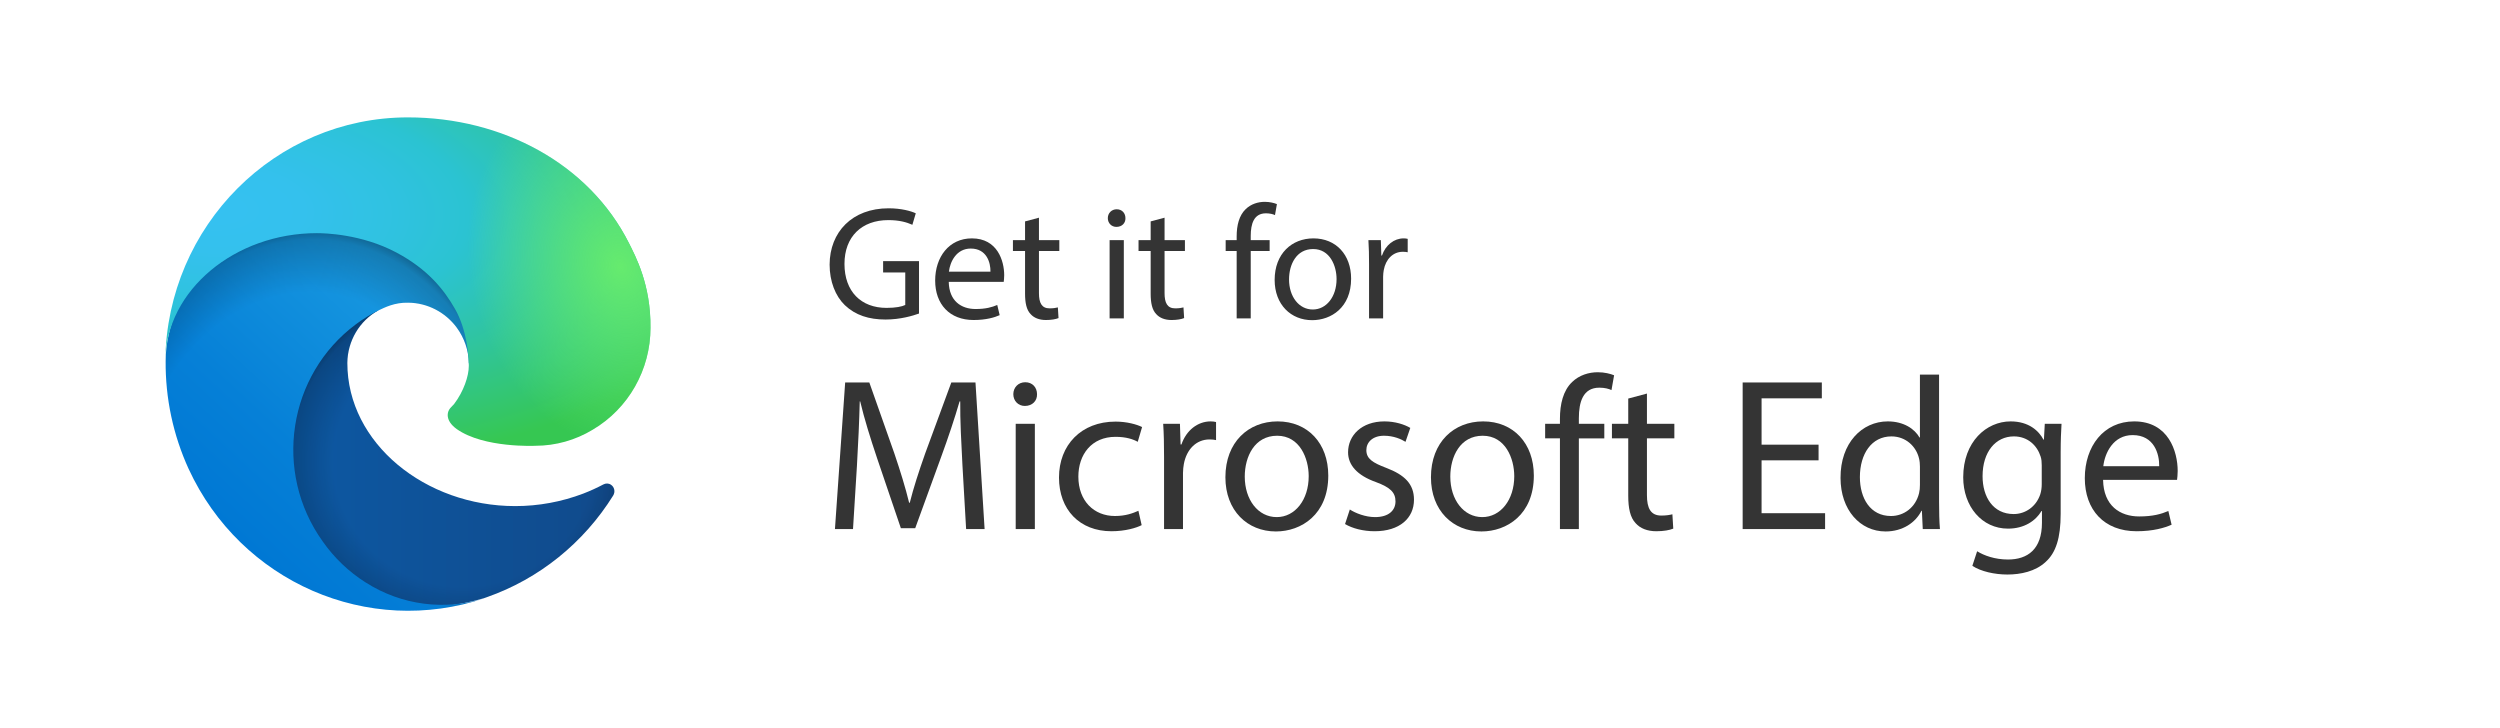
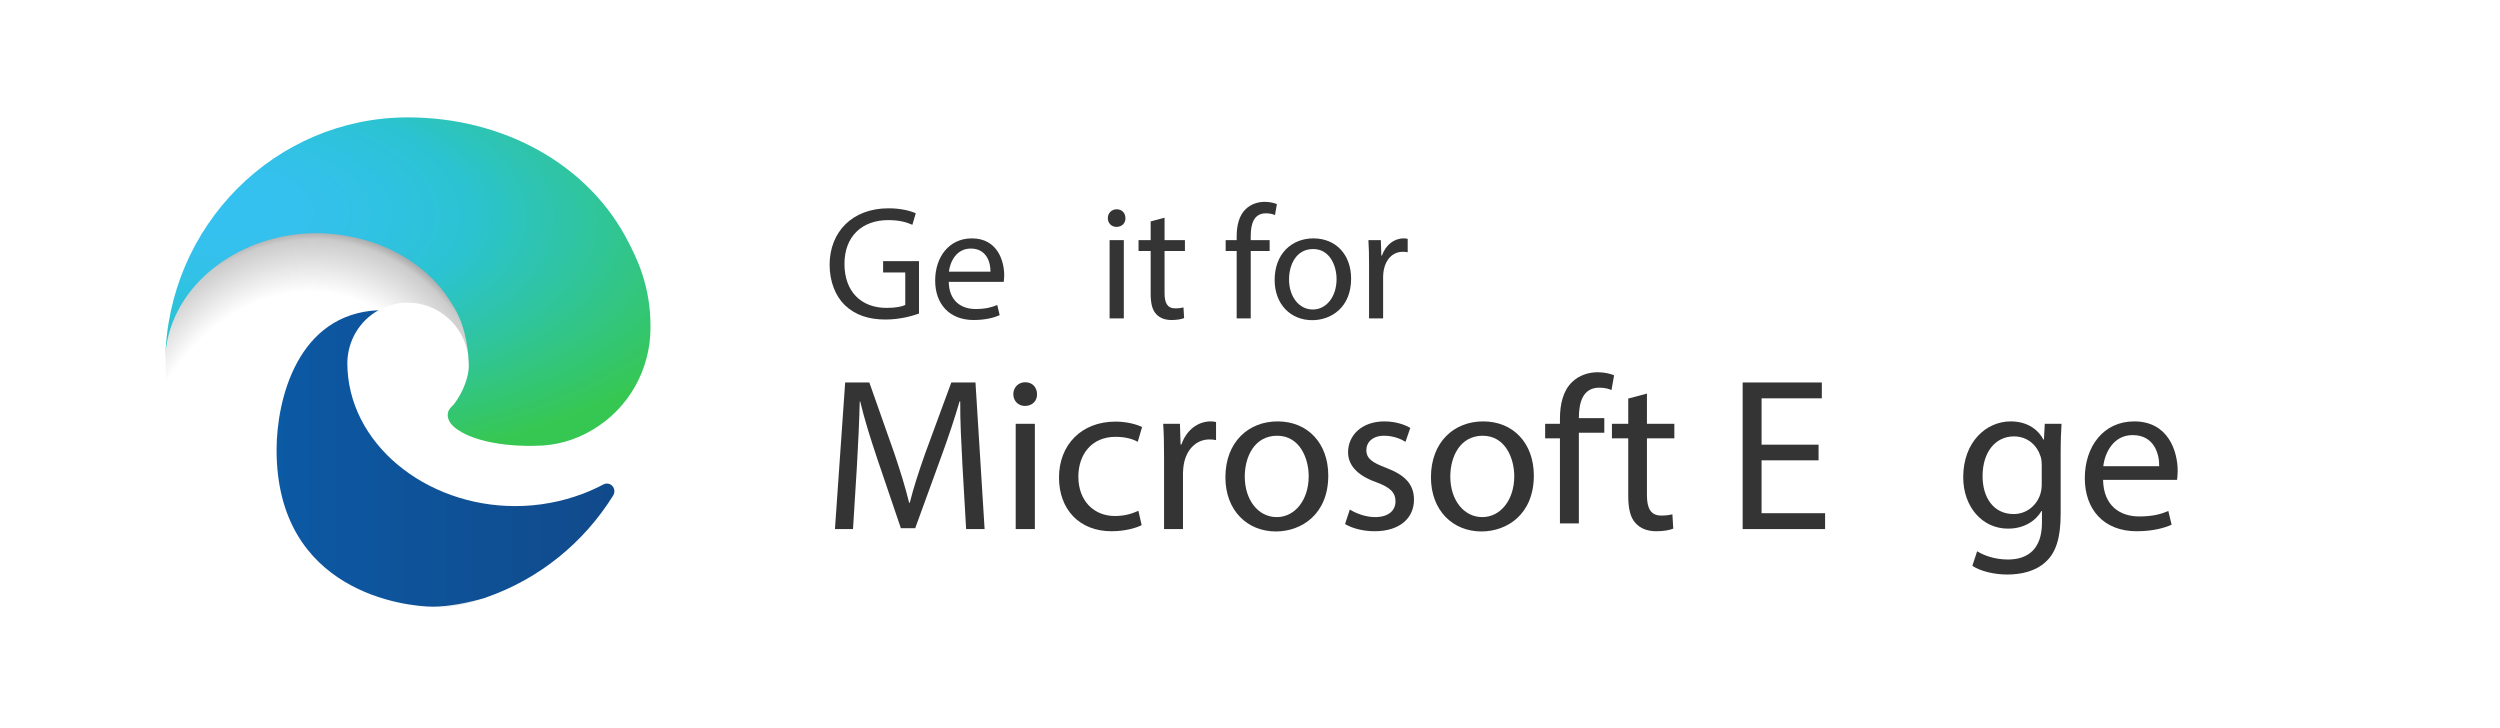
<svg xmlns="http://www.w3.org/2000/svg" width="100%" height="100%" viewBox="0 0 206 60" version="1.1" xml:space="preserve" style="fill-rule:evenodd;clip-rule:evenodd;stroke-linejoin:round;stroke-miterlimit:2;">
  <g>
    <path d="M49.71,39.922c-0.53,0.28 -1.08,0.53 -1.65,0.75c-1.79,0.68 -3.69,1.03 -5.61,1.03c-7.39,-0 -13.83,-5.17 -13.83,-11.8c0.02,-1.81 1,-3.47 2.57,-4.34c-6.68,0.29 -8.4,7.37 -8.4,11.51c0,11.73 10.63,12.92 12.92,12.92c1.24,-0 3.1,-0.37 4.22,-0.72l0.2,-0.07c4.3,-1.51 7.97,-4.47 10.4,-8.38c0.18,-0.3 0.1,-0.69 -0.19,-0.88c-0.19,-0.13 -0.43,-0.13 -0.63,-0.02Z" style="fill:url(#_Linear1);fill-rule:nonzero;" />
-     <path d="M49.71,39.922c-0.53,0.28 -1.08,0.53 -1.65,0.75c-1.79,0.68 -3.69,1.03 -5.61,1.03c-7.39,-0 -13.83,-5.17 -13.83,-11.8c0.02,-1.81 1,-3.47 2.57,-4.34c-6.68,0.29 -8.4,7.37 -8.4,11.51c0,11.73 10.63,12.92 12.92,12.92c1.24,-0 3.1,-0.37 4.22,-0.72l0.2,-0.07c4.3,-1.51 7.97,-4.47 10.4,-8.38c0.18,-0.3 0.1,-0.69 -0.19,-0.88c-0.19,-0.13 -0.43,-0.13 -0.63,-0.02Z" style="fill:url(#_Radial2);fill-rule:nonzero;" />
-     <path d="M30.14,48.002c-1.39,-0.88 -2.6,-2.03 -3.55,-3.39c-4.1,-5.72 -2.87,-13.73 2.75,-17.9c0.59,-0.44 1.21,-0.82 1.86,-1.14c0.49,-0.23 1.32,-0.66 2.43,-0.63c1.58,0.01 3.07,0.78 4.01,2.06c0.63,0.86 0.98,1.89 0.99,2.96c0,-0.03 3.82,-12.64 -12.49,-12.64c-6.86,-0 -12.49,6.61 -12.49,12.42c-0.03,3.07 0.62,6.11 1.89,8.89c4.3,9.33 14.8,13.91 24.42,10.65c-3.29,1.06 -6.88,0.59 -9.8,-1.27l-0.02,-0.01Z" style="fill:url(#_Linear3);fill-rule:nonzero;" />
    <path d="M30.14,48.002c-1.39,-0.88 -2.6,-2.03 -3.55,-3.39c-4.1,-5.72 -2.87,-13.73 2.75,-17.9c0.59,-0.44 1.21,-0.82 1.86,-1.14c0.49,-0.23 1.32,-0.66 2.43,-0.63c1.58,0.01 3.07,0.78 4.01,2.06c0.63,0.86 0.98,1.89 0.99,2.96c0,-0.03 3.82,-12.64 -12.49,-12.64c-6.86,-0 -12.49,6.61 -12.49,12.42c-0.03,3.07 0.62,6.11 1.89,8.89c4.3,9.33 14.8,13.91 24.42,10.65c-3.29,1.06 -6.88,0.59 -9.8,-1.27l-0.02,-0.01Z" style="fill:url(#_Radial4);fill-rule:nonzero;" />
    <path d="M37.41,33.302c-0.13,0.17 -0.52,0.4 -0.52,0.9c-0,0.41 0.27,0.81 0.74,1.15c2.25,1.59 6.48,1.38 6.49,1.38c1.66,-0 3.3,-0.46 4.73,-1.33c2.94,-1.74 4.75,-4.94 4.75,-8.39c0.04,-3.56 -1.25,-5.92 -1.77,-6.97c-3.31,-6.58 -10.45,-10.37 -18.22,-10.37c-10.93,-0 -19.84,8.92 -19.99,20.03c0.07,-5.8 5.75,-10.49 12.49,-10.49c0.55,-0 3.66,0.05 6.56,1.6c2.55,1.36 3.89,3.01 4.82,4.64c0.97,1.69 1.14,3.83 1.14,4.69c-0,0.86 -0.43,2.12 -1.22,3.16Z" style="fill:url(#_Radial5);fill-rule:nonzero;" />
-     <path d="M37.41,33.302c-0.13,0.17 -0.52,0.4 -0.52,0.9c-0,0.41 0.27,0.81 0.74,1.15c2.25,1.59 6.48,1.38 6.49,1.38c1.66,-0 3.3,-0.46 4.73,-1.33c2.94,-1.74 4.75,-4.94 4.75,-8.39c0.04,-3.56 -1.25,-5.92 -1.77,-6.97c-3.31,-6.58 -10.45,-10.37 -18.22,-10.37c-10.93,-0 -19.84,8.92 -19.99,20.03c0.07,-5.8 5.75,-10.49 12.49,-10.49c0.55,-0 3.66,0.05 6.56,1.6c2.55,1.36 3.89,3.01 4.82,4.64c0.97,1.69 1.14,3.83 1.14,4.69c-0,0.86 -0.43,2.12 -1.22,3.16Z" style="fill:url(#_Radial6);fill-rule:nonzero;" />
    <g>
      <path d="M75.726,25.836c-0.519,0.186 -1.545,0.493 -2.757,0.493c-1.359,-0 -2.478,-0.347 -3.357,-1.186c-0.772,-0.746 -1.252,-1.945 -1.252,-3.343c0.013,-2.678 1.852,-4.636 4.862,-4.636c1.039,0 1.851,0.227 2.238,0.413l-0.28,0.946c-0.48,-0.213 -1.079,-0.386 -1.985,-0.386c-2.184,-0 -3.61,1.358 -3.61,3.609c0,2.278 1.372,3.624 3.464,3.624c0.759,-0 1.279,-0.107 1.545,-0.24l-0,-2.678l-1.825,0l0,-0.932l2.957,-0l0,4.316Z" style="fill:#343434;fill-rule:nonzero;" />
      <path d="M78.177,23.225c0.027,1.585 1.039,2.238 2.211,2.238c0.839,-0 1.346,-0.147 1.785,-0.333l0.2,0.839c-0.413,0.186 -1.119,0.4 -2.145,0.4c-1.984,-0 -3.17,-1.306 -3.17,-3.251c0,-1.944 1.146,-3.476 3.024,-3.476c2.105,-0 2.664,1.851 2.664,3.037c0,0.24 -0.027,0.426 -0.04,0.546l-4.529,-0Zm3.437,-0.839c0.013,-0.746 -0.307,-1.905 -1.625,-1.905c-1.186,-0 -1.705,1.092 -1.799,1.905l3.424,-0Z" style="fill:#343434;fill-rule:nonzero;" />
-       <path d="M85.61,17.937l-0,1.851l1.678,0l0,0.893l-1.678,-0l-0,3.476c-0,0.8 0.226,1.252 0.879,1.252c0.306,0 0.533,-0.039 0.679,-0.079l0.054,0.879c-0.227,0.093 -0.586,0.16 -1.039,0.16c-0.546,-0 -0.986,-0.174 -1.266,-0.493c-0.333,-0.347 -0.453,-0.919 -0.453,-1.679l0,-3.516l-0.999,-0l0,-0.893l0.999,0l0,-1.545l1.146,-0.306Z" style="fill:#343434;fill-rule:nonzero;" />
      <path d="M92.736,17.977c0.014,0.399 -0.279,0.719 -0.746,0.719c-0.413,-0 -0.706,-0.32 -0.706,-0.719c0,-0.413 0.307,-0.733 0.733,-0.733c0.44,0 0.719,0.32 0.719,0.733Zm-1.305,8.258l-0,-6.447l1.172,0l0,6.447l-1.172,0Z" style="fill:#343434;fill-rule:nonzero;" />
      <path d="M95.96,17.937l-0,1.851l1.678,0l0,0.893l-1.678,-0l-0,3.476c-0,0.8 0.226,1.252 0.879,1.252c0.306,0 0.533,-0.039 0.679,-0.079l0.054,0.879c-0.227,0.093 -0.587,0.16 -1.039,0.16c-0.547,-0 -0.986,-0.174 -1.266,-0.493c-0.333,-0.347 -0.453,-0.919 -0.453,-1.679l0,-3.516l-0.999,-0l0,-0.893l0.999,0l0,-1.545l1.146,-0.306Z" style="fill:#343434;fill-rule:nonzero;" />
      <path d="M101.901,26.235l-0,-5.554l-0.906,-0l-0,-0.893l0.906,0l-0,-0.306c-0,-0.906 0.2,-1.732 0.746,-2.251c0.439,-0.427 1.025,-0.6 1.571,-0.6c0.413,0 0.773,0.094 0.999,0.187l-0.159,0.906c-0.174,-0.08 -0.413,-0.147 -0.746,-0.147c-0.999,0 -1.252,0.879 -1.252,1.865l-0,0.346l1.558,0l0,0.893l-1.558,-0l-0,5.554l-1.159,0Z" style="fill:#343434;fill-rule:nonzero;" />
      <path d="M111.332,22.959c-0,2.384 -1.652,3.423 -3.211,3.423c-1.745,-0 -3.09,-1.279 -3.09,-3.317c-0,-2.158 1.412,-3.423 3.197,-3.423c1.851,-0 3.104,1.345 3.104,3.317Zm-5.115,0.066c-0,1.412 0.812,2.478 1.958,2.478c1.119,-0 1.958,-1.053 1.958,-2.505c-0,-1.092 -0.546,-2.477 -1.932,-2.477c-1.385,-0 -1.984,1.279 -1.984,2.504Z" style="fill:#343434;fill-rule:nonzero;" />
      <path d="M112.81,21.8c0,-0.76 -0.013,-1.412 -0.053,-2.012l1.025,0l0.04,1.266l0.054,-0c0.293,-0.866 0.999,-1.412 1.785,-1.412c0.133,-0 0.226,0.013 0.333,0.04l-0,1.105c-0.12,-0.026 -0.24,-0.04 -0.4,-0.04c-0.826,0 -1.412,0.626 -1.572,1.506c-0.026,0.159 -0.053,0.346 -0.053,0.546l-0,3.436l-1.159,0l0,-4.435Z" style="fill:#343434;fill-rule:nonzero;" />
    </g>
    <g>
      <path d="M79.303,38.289c-0.089,-1.684 -0.197,-3.71 -0.179,-5.215l-0.054,-0c-0.412,1.416 -0.914,2.921 -1.523,4.588l-2.133,5.861l-1.183,-0l-1.954,-5.753c-0.573,-1.703 -1.057,-3.263 -1.398,-4.696l-0.036,-0c-0.036,1.505 -0.125,3.531 -0.233,5.341l-0.322,5.18l-1.488,-0l0.842,-12.081l1.99,0l2.061,5.843c0.502,1.488 0.914,2.814 1.219,4.069l0.054,-0c0.304,-1.219 0.735,-2.545 1.272,-4.069l2.151,-5.843l1.99,0l0.752,12.081l-1.523,-0l-0.305,-5.306Z" style="fill:#343434;fill-rule:nonzero;" />
      <path d="M85.451,32.482c0.018,0.538 -0.377,0.968 -1.004,0.968c-0.555,-0 -0.95,-0.43 -0.95,-0.968c0,-0.556 0.412,-0.986 0.986,-0.986c0.591,0 0.968,0.43 0.968,0.986Zm-1.757,11.113l0,-8.675l1.578,-0l-0,8.675l-1.578,-0Z" style="fill:#343434;fill-rule:nonzero;" />
      <path d="M94.072,43.272c-0.412,0.215 -1.326,0.502 -2.491,0.502c-2.617,-0 -4.32,-1.775 -4.32,-4.427c0,-2.671 1.828,-4.607 4.66,-4.607c0.932,0 1.757,0.233 2.187,0.449l-0.359,1.218c-0.376,-0.215 -0.967,-0.412 -1.828,-0.412c-1.989,0 -3.065,1.47 -3.065,3.28c0,2.008 1.291,3.244 3.011,3.244c0.897,0 1.488,-0.233 1.936,-0.43l0.269,1.183Z" style="fill:#343434;fill-rule:nonzero;" />
      <path d="M95.918,37.626c0,-1.021 -0.018,-1.9 -0.072,-2.706l1.381,-0l0.053,1.702l0.072,0c0.394,-1.165 1.344,-1.899 2.402,-1.899c0.179,-0 0.305,0.017 0.448,0.053l-0,1.488c-0.161,-0.036 -0.323,-0.054 -0.538,-0.054c-1.111,0 -1.9,0.843 -2.115,2.026c-0.036,0.215 -0.071,0.466 -0.071,0.734l-0,4.625l-1.56,-0l0,-5.969Z" style="fill:#343434;fill-rule:nonzero;" />
      <path d="M109.45,39.185c0,3.209 -2.222,4.607 -4.319,4.607c-2.348,-0 -4.158,-1.721 -4.158,-4.463c-0,-2.904 1.899,-4.606 4.301,-4.606c2.492,-0 4.176,1.81 4.176,4.462Zm-6.882,0.09c-0,1.9 1.093,3.334 2.635,3.334c1.505,-0 2.634,-1.416 2.634,-3.37c0,-1.469 -0.735,-3.334 -2.599,-3.334c-1.864,0 -2.67,1.721 -2.67,3.37Z" style="fill:#343434;fill-rule:nonzero;" />
      <path d="M111.225,41.982c0.466,0.304 1.29,0.627 2.079,0.627c1.147,-0 1.685,-0.574 1.685,-1.291c-0,-0.752 -0.448,-1.165 -1.613,-1.595c-1.56,-0.555 -2.295,-1.416 -2.295,-2.455c0,-1.398 1.13,-2.545 2.994,-2.545c0.878,-0 1.649,0.25 2.133,0.537l-0.395,1.147c-0.34,-0.215 -0.968,-0.502 -1.774,-0.502c-0.932,0 -1.452,0.538 -1.452,1.183c0,0.717 0.52,1.04 1.649,1.47c1.506,0.574 2.276,1.327 2.276,2.617c0,1.523 -1.183,2.599 -3.244,2.599c-0.95,-0 -1.828,-0.233 -2.437,-0.592l0.394,-1.2Z" style="fill:#343434;fill-rule:nonzero;" />
      <path d="M126.388,39.185c0,3.209 -2.222,4.607 -4.319,4.607c-2.348,-0 -4.159,-1.721 -4.159,-4.463c0,-2.904 1.9,-4.606 4.302,-4.606c2.491,-0 4.176,1.81 4.176,4.462Zm-6.883,0.09c0,1.9 1.094,3.334 2.635,3.334c1.506,-0 2.635,-1.416 2.635,-3.37c-0,-1.469 -0.735,-3.334 -2.599,-3.334c-1.864,0 -2.671,1.721 -2.671,3.37Z" style="fill:#343434;fill-rule:nonzero;" />
-       <path d="M128.539,43.595l-0,-7.474l-1.219,-0l0,-1.201l1.219,-0l-0,-0.413c-0,-1.218 0.269,-2.33 1.004,-3.029c0.591,-0.573 1.38,-0.806 2.115,-0.806c0.555,-0 1.039,0.125 1.344,0.251l-0.215,1.219c-0.233,-0.108 -0.556,-0.198 -1.004,-0.198c-1.344,0 -1.685,1.183 -1.685,2.51l0,0.466l2.097,-0l0,1.201l-2.097,-0l0,7.474l-1.559,-0Z" style="fill:#343434;fill-rule:nonzero;" />
+       <path d="M128.539,43.595l-0,-7.474l-1.219,-0l0,-1.201l1.219,-0l-0,-0.413c-0,-1.218 0.269,-2.33 1.004,-3.029c0.591,-0.573 1.38,-0.806 2.115,-0.806c0.555,-0 1.039,0.125 1.344,0.251l-0.215,1.219c-0.233,-0.108 -0.556,-0.198 -1.004,-0.198c-1.344,0 -1.685,1.183 -1.685,2.51l2.097,-0l0,1.201l-2.097,-0l0,7.474l-1.559,-0Z" style="fill:#343434;fill-rule:nonzero;" />
      <path d="M135.708,32.428l0,2.492l2.259,-0l-0,1.201l-2.259,-0l0,4.678c0,1.075 0.305,1.684 1.183,1.684c0.412,0 0.717,-0.053 0.914,-0.107l0.072,1.183c-0.305,0.125 -0.789,0.215 -1.398,0.215c-0.735,-0 -1.326,-0.233 -1.703,-0.663c-0.448,-0.466 -0.609,-1.237 -0.609,-2.259l-0,-4.731l-1.344,-0l-0,-1.201l1.344,-0l-0,-2.079l1.541,-0.413Z" style="fill:#343434;fill-rule:nonzero;" />
      <path d="M149.85,37.931l-4.696,-0l-0,4.355l5.234,0l-0,1.309l-6.793,-0l-0,-12.081l6.524,0l-0,1.309l-4.965,-0l-0,3.817l4.696,0l-0,1.291Z" style="fill:#343434;fill-rule:nonzero;" />
-       <path d="M159.779,30.869l0,10.485c0,0.771 0.018,1.649 0.072,2.241l-1.416,-0l-0.071,-1.506l-0.036,0c-0.484,0.968 -1.542,1.703 -2.958,1.703c-2.097,-0 -3.71,-1.775 -3.71,-4.409c-0.018,-2.886 1.775,-4.66 3.89,-4.66c1.326,-0 2.222,0.627 2.616,1.326l0.036,-0l0,-5.18l1.577,0Zm-1.577,7.582c0,-0.198 -0.018,-0.466 -0.071,-0.664c-0.234,-1.003 -1.094,-1.828 -2.277,-1.828c-1.631,0 -2.599,1.434 -2.599,3.352c0,1.756 0.861,3.208 2.563,3.208c1.058,0 2.026,-0.699 2.313,-1.882c0.053,-0.215 0.071,-0.43 0.071,-0.681l0,-1.505Z" style="fill:#343434;fill-rule:nonzero;" />
      <path d="M169.87,34.92c-0.035,0.627 -0.071,1.326 -0.071,2.384l-0,5.036c-0,1.99 -0.395,3.208 -1.237,3.961c-0.842,0.789 -2.061,1.04 -3.155,1.04c-1.039,-0 -2.186,-0.251 -2.885,-0.717l0.394,-1.201c0.574,0.358 1.47,0.681 2.545,0.681c1.613,-0 2.796,-0.842 2.796,-3.029l0,-0.968l-0.036,0c-0.484,0.807 -1.416,1.452 -2.76,1.452c-2.151,-0 -3.692,-1.828 -3.692,-4.23c-0,-2.94 1.918,-4.606 3.907,-4.606c1.506,-0 2.33,0.788 2.707,1.505l0.036,0l0.071,-1.308l1.38,-0Zm-1.631,3.423c0,-0.269 -0.018,-0.502 -0.089,-0.717c-0.287,-0.914 -1.058,-1.667 -2.205,-1.667c-1.505,0 -2.581,1.273 -2.581,3.28c0,1.703 0.86,3.119 2.563,3.119c0.968,-0 1.846,-0.609 2.187,-1.613c0.089,-0.269 0.125,-0.574 0.125,-0.843l0,-1.559Z" style="fill:#343434;fill-rule:nonzero;" />
      <path d="M173.294,39.544c0.036,2.133 1.398,3.011 2.975,3.011c1.129,0 1.81,-0.197 2.402,-0.448l0.269,1.129c-0.556,0.251 -1.506,0.538 -2.886,0.538c-2.671,-0 -4.266,-1.757 -4.266,-4.373c0,-2.617 1.542,-4.678 4.069,-4.678c2.832,-0 3.584,2.491 3.584,4.086c0,0.323 -0.035,0.574 -0.053,0.735l-6.094,-0Zm4.624,-1.129c0.018,-1.004 -0.412,-2.563 -2.187,-2.563c-1.595,-0 -2.294,1.469 -2.419,2.563l4.606,-0Z" style="fill:#343434;fill-rule:nonzero;" />
    </g>
  </g>
  <defs>
    <linearGradient id="_Linear1" x1="0" y1="0" x2="1" y2="0" gradientUnits="userSpaceOnUse" gradientTransform="matrix(27.843,0,0,27.843,22.794,37.776)">
      <stop offset="0" style="stop-color:#0c59a4;stop-opacity:1" />
      <stop offset="1" style="stop-color:#114a8b;stop-opacity:1" />
    </linearGradient>
    <radialGradient id="_Radial2" cx="0" cy="0" r="1" gradientUnits="userSpaceOnUse" gradientTransform="matrix(14.895,0,0,14.384,38.176,37.995)">
      <stop offset="0" style="stop-color:#000;stop-opacity:0" />
      <stop offset="0.72" style="stop-color:#000;stop-opacity:0" />
      <stop offset="0.95" style="stop-color:#000;stop-opacity:0.19" />
      <stop offset="1" style="stop-color:#000;stop-opacity:0.35" />
    </radialGradient>
    <linearGradient id="_Linear3" x1="0" y1="0" x2="1" y2="0" gradientUnits="userSpaceOnUse" gradientTransform="matrix(-17.573,19.142,-19.142,-17.573,37.587,25.557)">
      <stop offset="0" style="stop-color:#1b9de2;stop-opacity:1" />
      <stop offset="0.16" style="stop-color:#1595df;stop-opacity:1" />
      <stop offset="0.67" style="stop-color:#0680d7;stop-opacity:1" />
      <stop offset="1" style="stop-color:#0078d4;stop-opacity:1" />
    </linearGradient>
    <radialGradient id="_Radial4" cx="0" cy="0" r="1" gradientUnits="userSpaceOnUse" gradientTransform="matrix(3.355,-22.512,17.895,2.729,24.649,41.276)">
      <stop offset="0" style="stop-color:#000;stop-opacity:0" />
      <stop offset="0.76" style="stop-color:#000;stop-opacity:0" />
      <stop offset="0.95" style="stop-color:#000;stop-opacity:0.2" />
      <stop offset="1" style="stop-color:#000;stop-opacity:0.41" />
    </radialGradient>
    <radialGradient id="_Radial5" cx="0" cy="0" r="1" gradientUnits="userSpaceOnUse" gradientTransform="matrix(-1.264,32.137,-67.333,-2.57,17.663,17.192)">
      <stop offset="0" style="stop-color:#35c1f1;stop-opacity:1" />
      <stop offset="0.11" style="stop-color:#34c1ed;stop-opacity:1" />
      <stop offset="0.23" style="stop-color:#2fc2df;stop-opacity:1" />
      <stop offset="0.31" style="stop-color:#2bc3d2;stop-opacity:1" />
      <stop offset="0.67" style="stop-color:#36c752;stop-opacity:1" />
      <stop offset="1" style="stop-color:#36c752;stop-opacity:1" />
    </radialGradient>
    <radialGradient id="_Radial6" cx="0" cy="0" r="1" gradientUnits="userSpaceOnUse" gradientTransform="matrix(4.256,14.835,-11.857,3.554,51.115,21.966)">
      <stop offset="0" style="stop-color:#66eb6e;stop-opacity:1" />
      <stop offset="1" style="stop-color:#66eb6e;stop-opacity:0" />
    </radialGradient>
  </defs>
</svg>